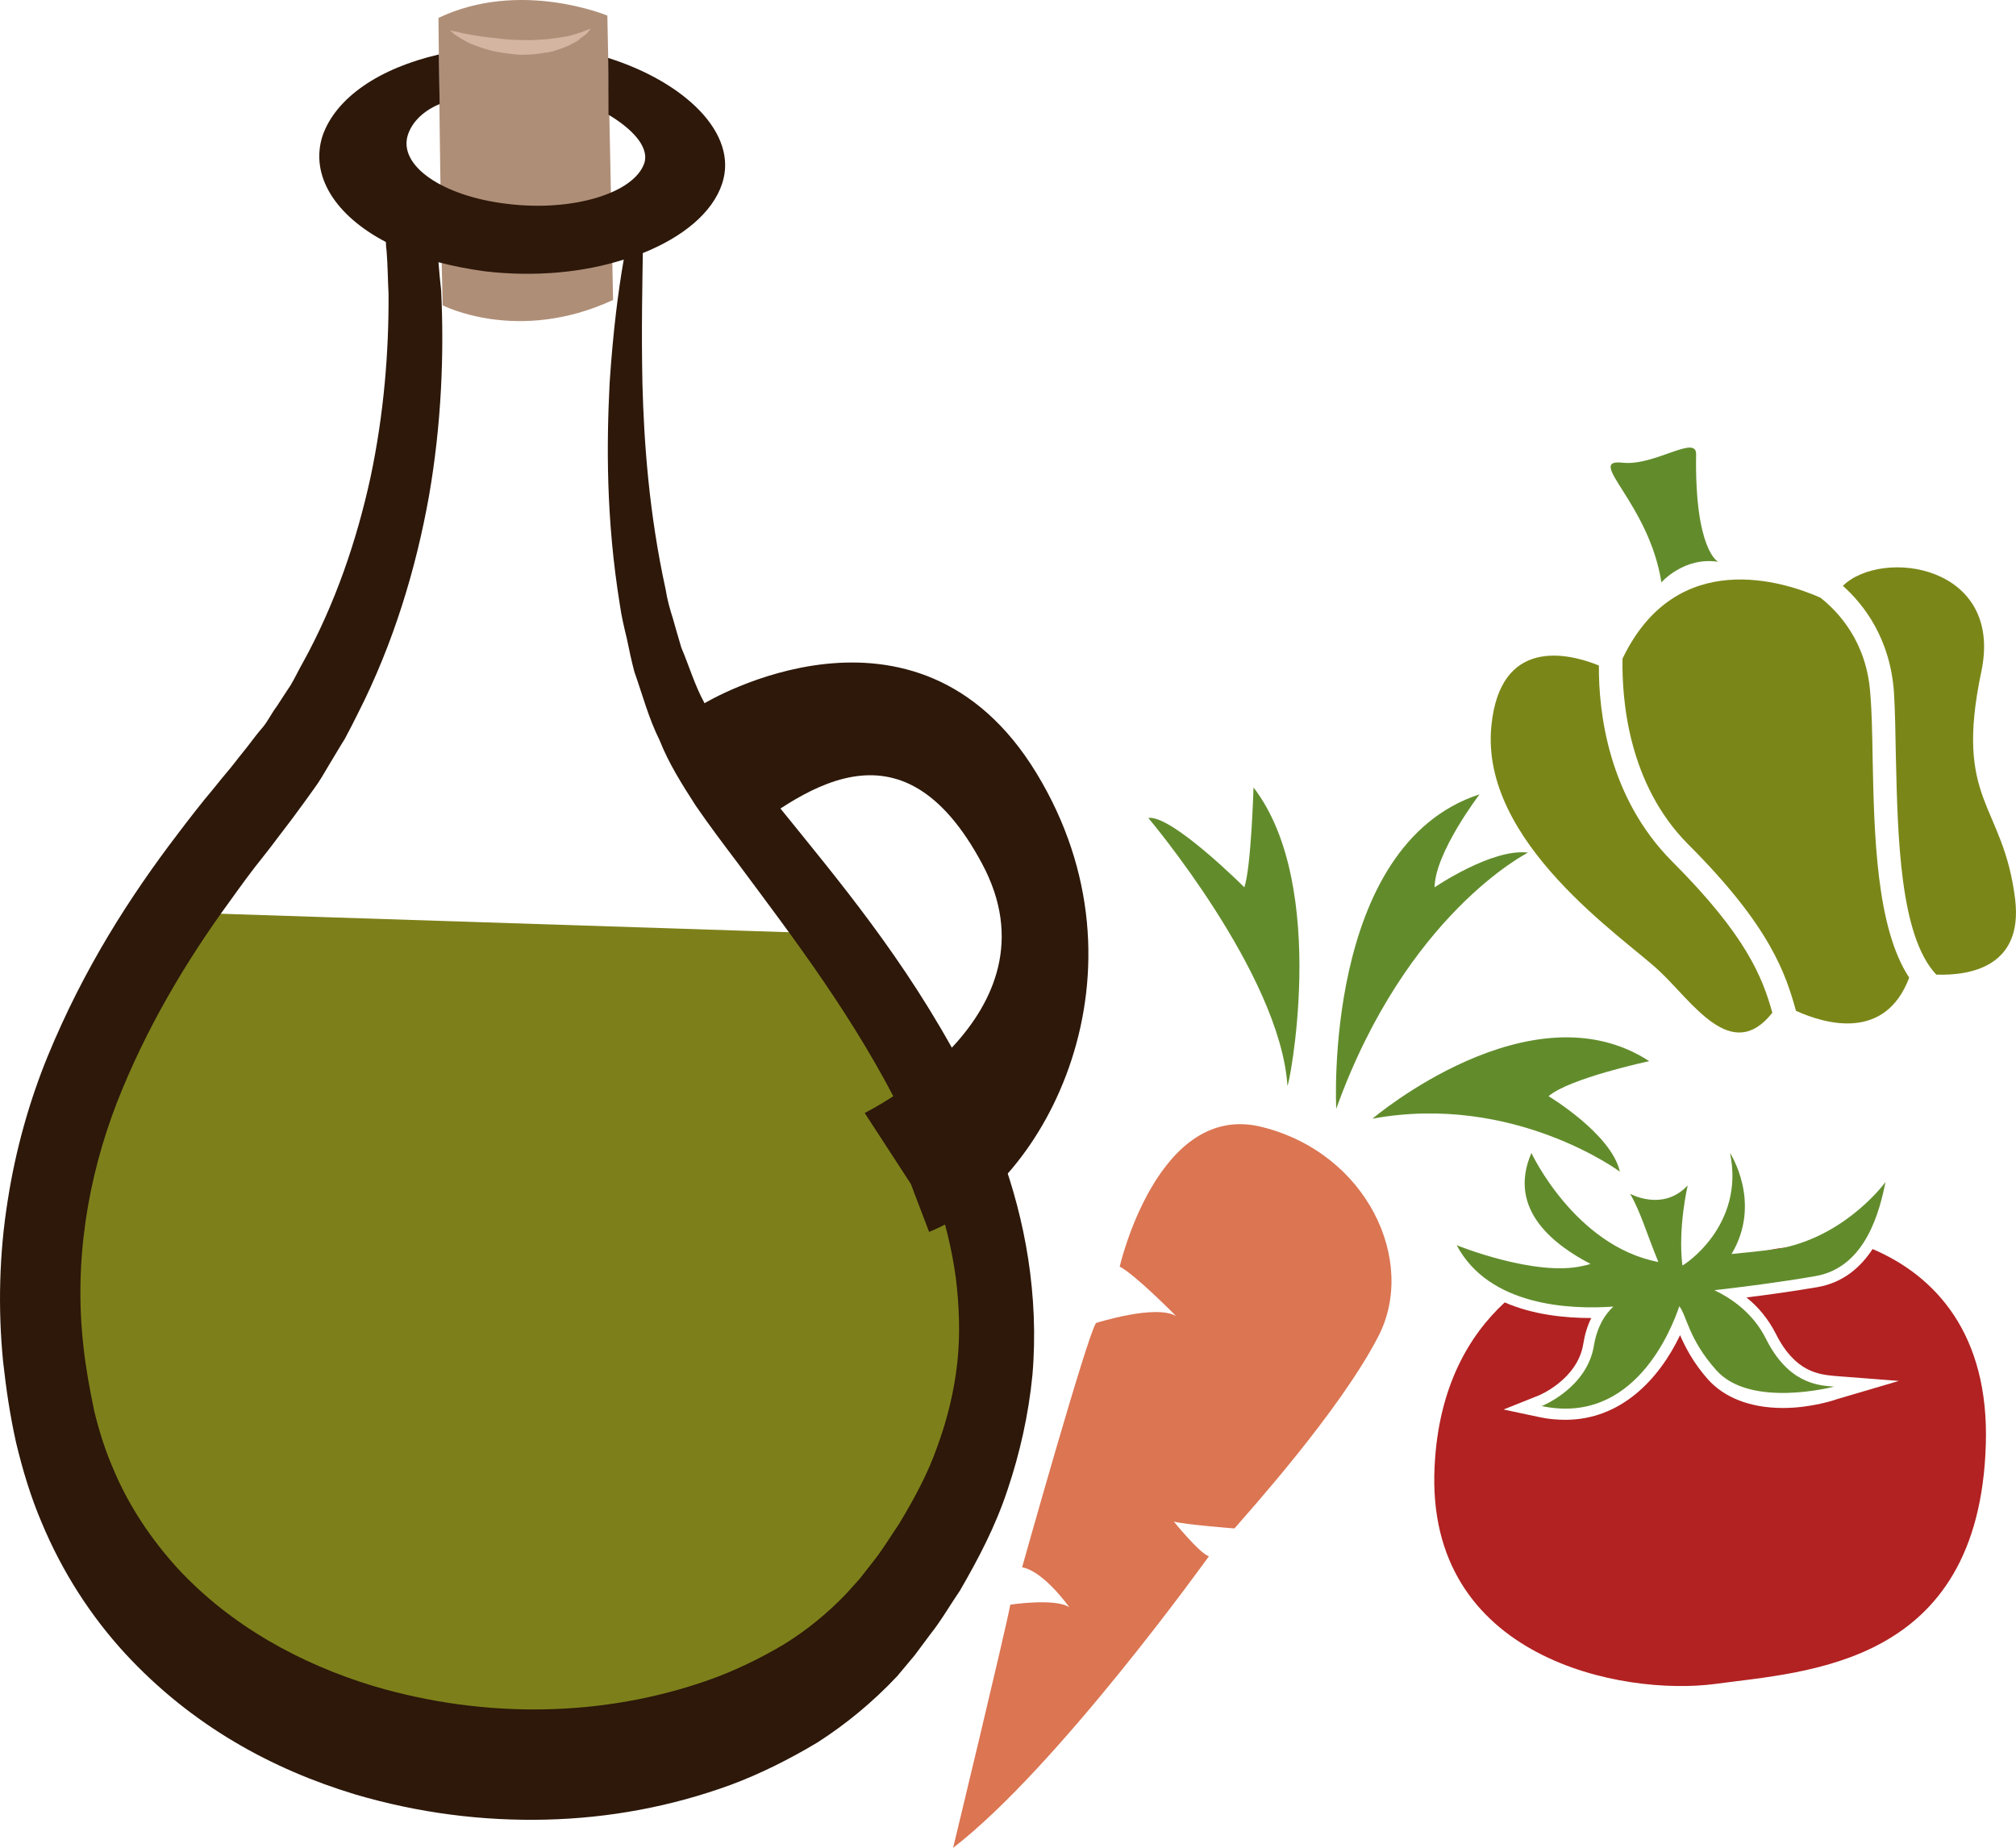
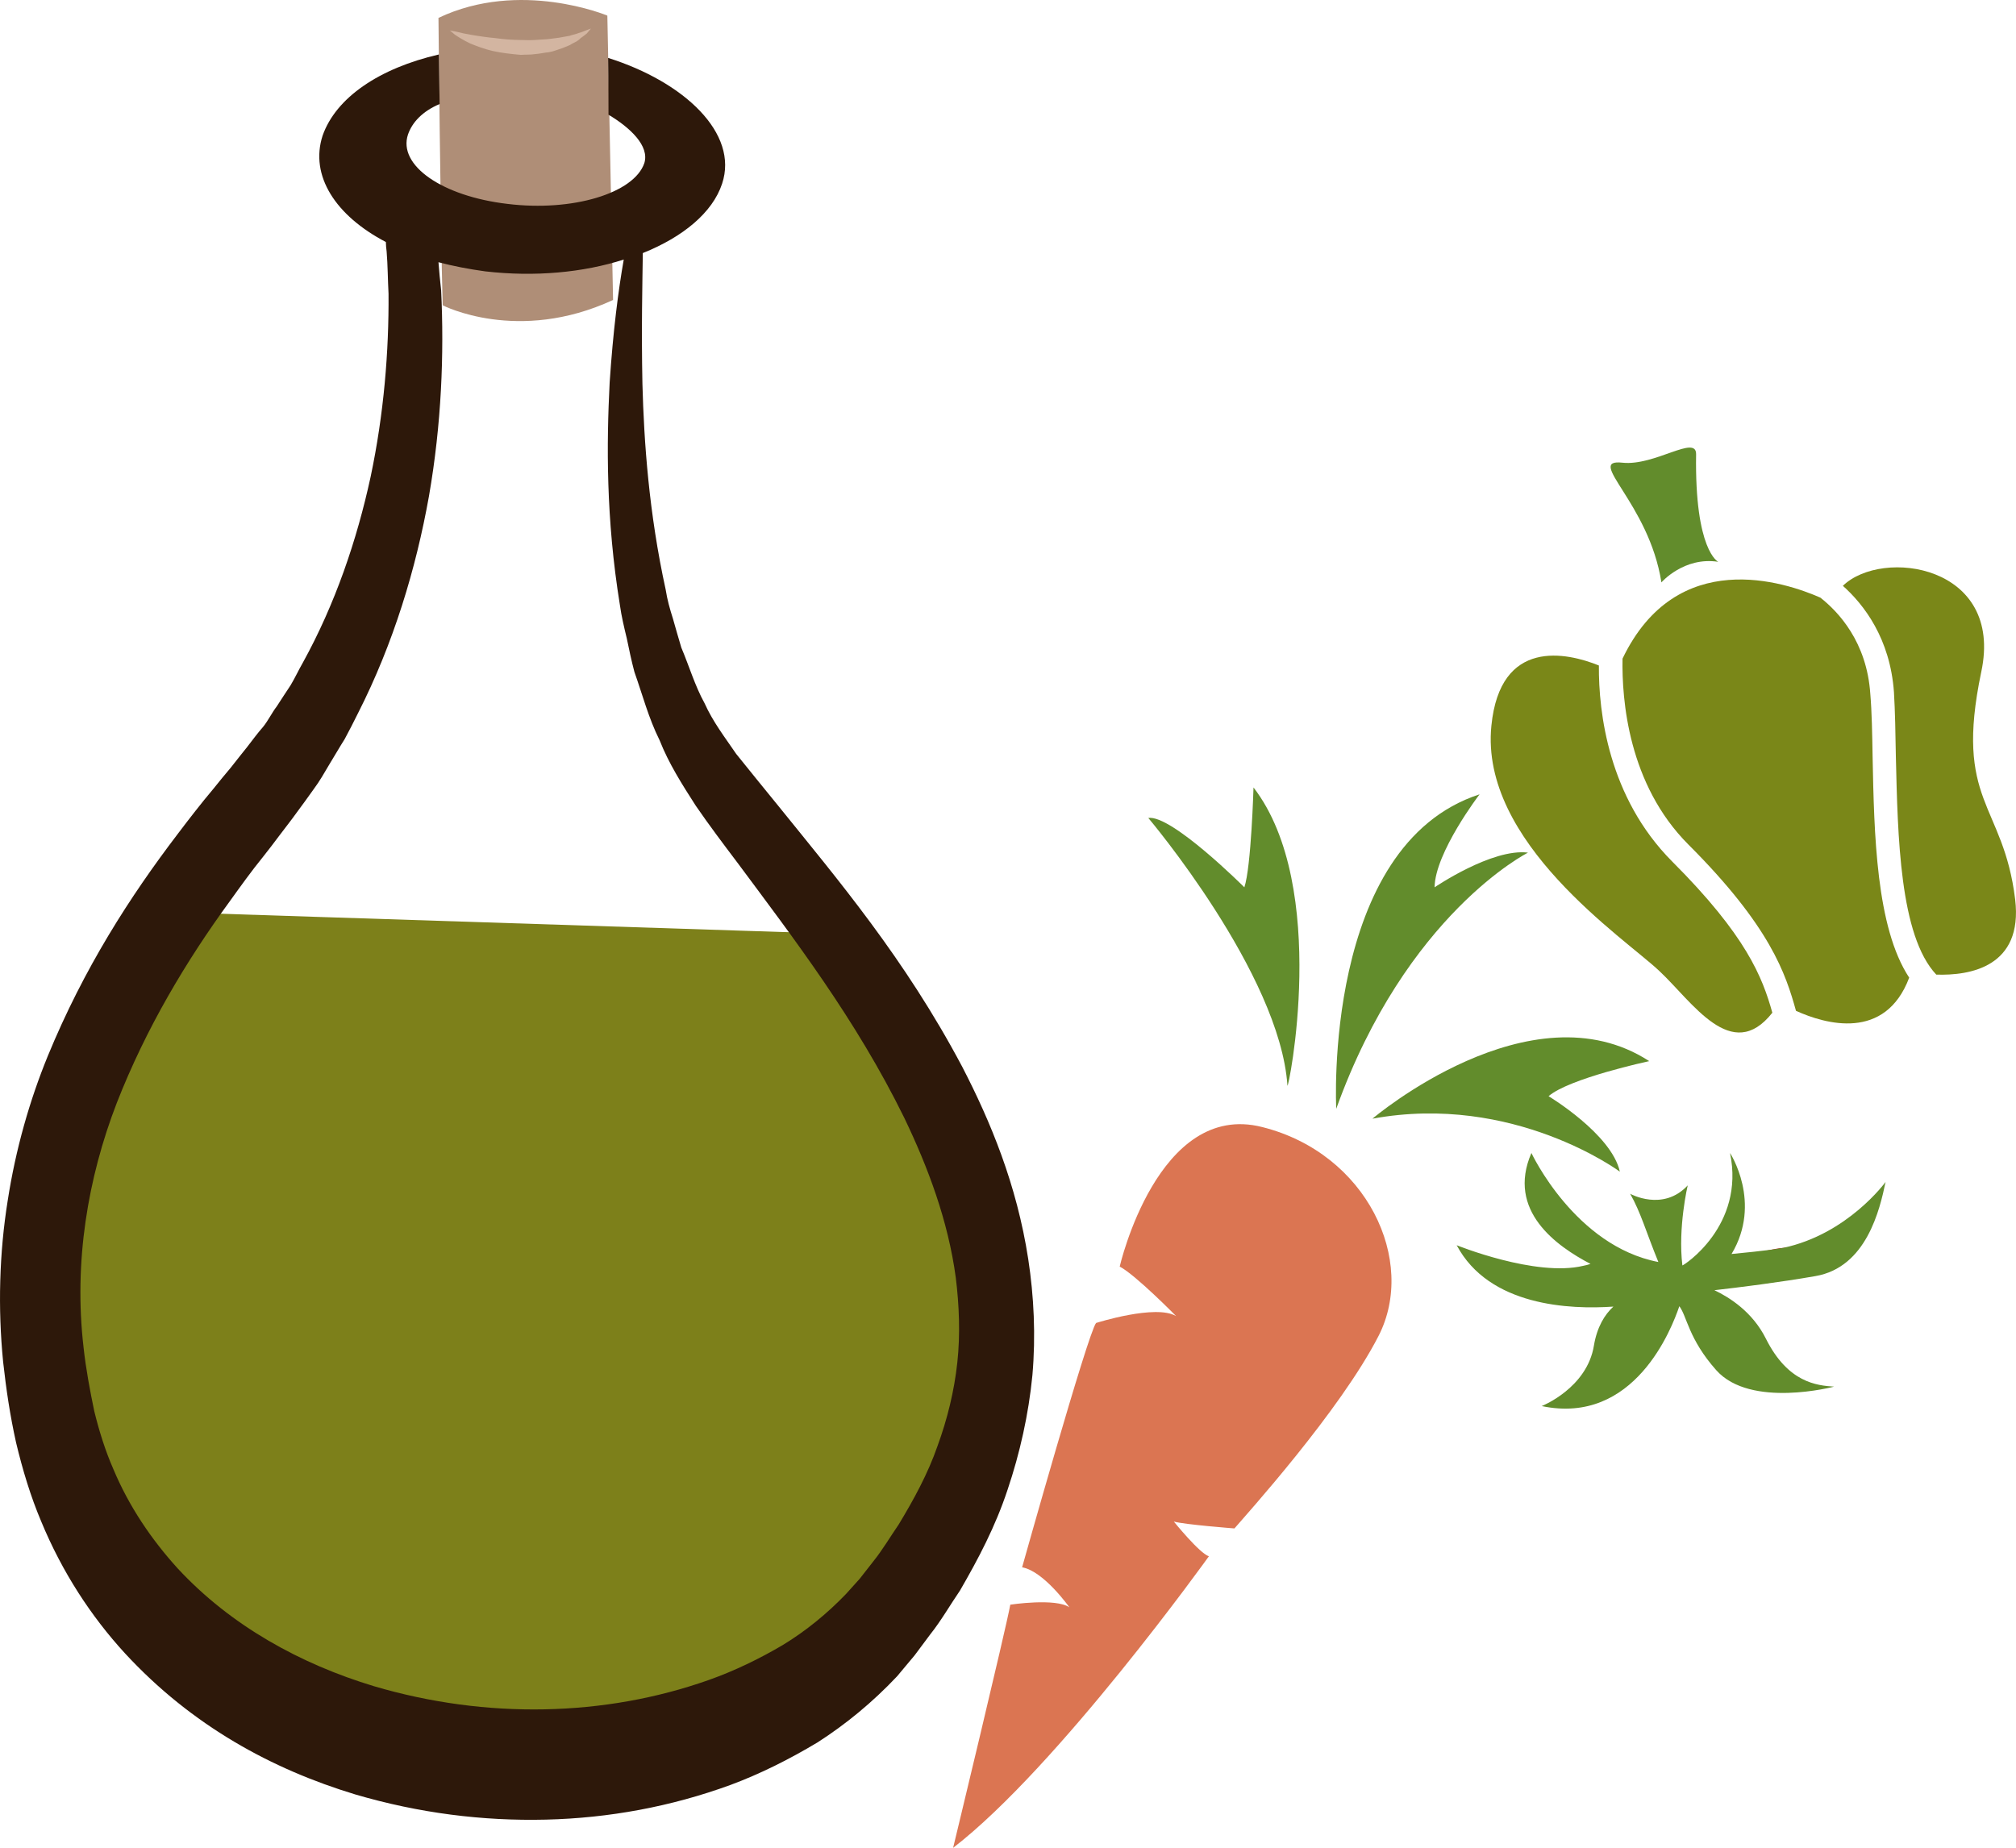
<svg xmlns="http://www.w3.org/2000/svg" xmlns:ns1="http://sodipodi.sourceforge.net/DTD/sodipodi-0.dtd" xmlns:ns2="http://www.inkscape.org/namespaces/inkscape" xml:space="preserve" width="52.883mm" height="48.479mm" version="1.1" style="clip-rule:evenodd;fill-rule:evenodd;image-rendering:optimizeQuality;shape-rendering:geometricPrecision;text-rendering:geometricPrecision" viewBox="0 0 5288.284 4847.943" id="svg52" ns1:docname="3038.svg" ns2:version="0.92.4 (5da689c313, 2019-01-14)">
  <ns1:namedview pagecolor="#ffffff" bordercolor="#666666" borderopacity="1" objecttolerance="10" gridtolerance="10" guidetolerance="10" ns2:pageopacity="0" ns2:pageshadow="2" ns2:window-width="640" ns2:window-height="480" id="namedview54" showgrid="false" ns2:zoom="0.2102413" ns2:cx="102.62047" ns2:cy="91.691337" ns2:window-x="0" ns2:window-y="0" ns2:window-maximized="0" ns2:current-layer="svg52" />
  <defs id="defs4">
    <style type="text/css" id="style2">
   
    .fil5 {fill:#2D180A;fill-rule:nonzero}
    .fil1 {fill:#628C2C;fill-rule:nonzero}
    .fil7 {fill:#7A8718;fill-rule:nonzero}
    .fil3 {fill:#7D801A;fill-rule:nonzero}
    .fil4 {fill:#AF8E77;fill-rule:nonzero}
    .fil2 {fill:firebrick;fill-rule:nonzero}
    .fil6 {fill:#D3B5A1;fill-rule:nonzero}
    .fil0 {fill:#DB7552;fill-rule:nonzero}
   
  </style>
  </defs>
  <g id="Vrstva_x0020_1" transform="translate(-7784.833,-12428.057)">
    <g id="_456778792">
      <g id="g13">
        <path class="fil0" d="m 10285,17276 c 0,0 139,-576 150,-638 0,0 119,-18 155,7 0,0 -67,-95 -124,-105 0,0 172,-613 194,-641 0,0 157,-50 210,-18 0,0 -106,-108 -148,-130 0,0 100,-436 374,-366 275,69 406,351 305,548 -101,197 -348,470 -378,505 0,0 -130,-10 -159,-18 0,0 68,84 92,91 0,0 -396,553 -671,765 z" id="path7" ns2:connector-curvature="0" style="fill:#db7552;fill-rule:nonzero" />
        <path class="fil1" d="m 11290,15337 c 0,0 -36,-691 376,-825 0,0 -117,153 -118,244 0,0 151,-103 245,-91 0,0 -319,160 -503,672 z" id="path9" ns2:connector-curvature="0" style="fill:#628c2c;fill-rule:nonzero" />
        <path class="fil1" d="m 11385,15363 c 0,0 415,-353 726,-151 0,0 -210,45 -264,92 0,0 165,99 187,198 0,0 -279,-207 -649,-139 z" id="path11" ns2:connector-curvature="0" style="fill:#628c2c;fill-rule:nonzero" />
      </g>
      <path class="fil1" d="m 11162,15276 c 1,19 112,-521 -89,-782 0,0 -6,208 -24,262 0,0 -191,-191 -252,-182 0,0 345,408 365,702 z" id="path15" ns2:connector-curvature="0" style="fill:#628c2c;fill-rule:nonzero" />
    </g>
    <g id="_456778600">
      <path class="fil2" d="m 12641,15684 c -20,-6 -41,-12 -61,-16 -38,18 -79,32 -118,34 -19,1 -76,14 -107,22 l -52,13 18,-50 c 2,-8 4,-14 6,-21 -5,1 -9,2 -13,3 -9,13 -18,26 -26,36 -16,20 -66,72 -90,72 h -9 l -12,-9 4,10 -52,-10 c -41,-8 -85,-33 -129,-64 -8,1 -21,4 -39,10 3,1 7,3 10,5 l 70,37 -78,17 c -6,1 -12,3 -19,4 -20,5 -43,8 -68,8 -20,0 -40,-2 -61,-5 -11,7 -22,14 -33,23 59,20 123,26 178,26 18,0 36,-1 55,-2 l 83,-6 -61,56 c -22,20 -36,49 -42,86 -10,58 -42,101 -75,130 155,-19 224,-192 242,-247 l 17,-49 -3,-2 102,-11 c 60,-7 173,-20 264,-36 44,-8 76,-32 99,-64 z" id="path18" ns2:connector-curvature="0" style="fill:#b22222;fill-rule:nonzero" />
      <path class="fil2" d="m 12182,15798 30,39 c 10,12 16,27 22,44 12,30 29,72 75,123 37,41 104,50 153,50 v 0 c 3,0 6,0 9,0 -28,-21 -55,-52 -80,-101 -31,-62 -83,-96 -122,-114 z" id="path20" ns2:connector-curvature="0" style="fill:#b22222;fill-rule:nonzero" />
-       <path class="fil2" d="m 12697,15705 c -31,47 -76,88 -145,100 -59,10 -128,20 -186,27 29,23 56,54 77,95 51,102 114,107 155,111 l 168,13 -163,48 c -2,1 -66,23 -141,23 v 0 c -89,0 -155,-29 -196,-74 -40,-45 -61,-87 -74,-117 -56,117 -156,222 -301,222 -22,0 -45,-2 -68,-7 l -94,-20 90,-36 c 1,0 104,-42 119,-136 4,-25 11,-48 21,-68 -71,0 -154,-9 -227,-41 -92,85 -174,220 -184,431 -25,505 494,602 736,570 241,-33 692,-47 710,-628 9,-291 -133,-443 -297,-513 z" id="path22" ns2:connector-curvature="0" style="fill:#b22222;fill-rule:nonzero" />
      <path class="fil2" d="m 12161,15729 8,20 c -1,-9 -2,-20 -3,-31 -3,1 -5,1 -8,2 1,3 2,6 3,9 z" id="path24" ns2:connector-curvature="0" style="fill:#b22222;fill-rule:nonzero" />
      <path class="fil1" d="m 12731,15529 c 0,0 -99,137 -269,173 -28,6 -135,16 -135,16 81,-135 -4,-265 -4,-265 40,192 -123,296 -125,295 -12,-100 14,-210 14,-210 -65,70 -151,22 -151,22 28,49 42,101 74,179 -219,-42 -333,-286 -333,-286 -66,152 67,245 155,291 -6,2 -13,4 -19,5 -125,30 -332,-54 -332,-54 85,160 297,169 411,161 -23,21 -43,54 -51,102 -18,112 -137,159 -137,159 243,51 341,-203 361,-262 20,26 24,86 97,168 90,101 309,43 309,43 -45,-3 -121,-10 -179,-126 -35,-70 -95,-108 -135,-127 62,-7 174,-21 265,-37 134,-23 169,-175 184,-247 z" id="path26" ns2:connector-curvature="0" style="fill:#628c2c;fill-rule:nonzero" />
    </g>
  </g>
  <g id="Vrstva_x0020_1_0" transform="translate(-7784.833,-12428.057)">
    <path class="fil3" d="m 8230,14821 c 0,0 -588,1107 -161,1671 428,564 1944,1062 2315,-363 0,0 30,-717 -432,-1252 z" id="path31" ns2:connector-curvature="0" style="fill:#7d801a;fill-rule:nonzero" />
    <path class="fil4" d="m 8935,12475 c 0,0 5,538 11,754 0,0 197,102 447,-14 l -15,-746 c 0,0 -229,-96 -443,6 z" id="path33" ns2:connector-curvature="0" style="fill:#af8e77;fill-rule:nonzero" />
    <path class="fil5" d="m 10296,16003 c -8,74 -26,148 -52,219 -25,72 -62,140 -102,206 -22,32 -42,66 -66,96 l -36,46 -36,40 c -49,51 -105,97 -166,134 -61,36 -127,68 -195,92 -272,96 -582,103 -877,16 -192,-58 -375,-158 -515,-309 -69,-76 -128,-163 -169,-261 -21,-48 -37,-99 -50,-152 -11,-53 -22,-111 -28,-167 -26,-224 11,-444 87,-641 77,-197 183,-374 297,-530 28,-39 56,-78 86,-115 15,-19 29,-37 43,-56 15,-20 31,-40 46,-61 15,-20 30,-41 45,-62 15,-20 28,-43 41,-65 13,-21 26,-44 40,-66 12,-22 24,-46 35,-68 93,-183 152,-379 186,-569 33,-190 40,-373 32,-540 -3,-25 -5,-50 -7,-74 38,10 79,18 123,24 130,15 257,3 363,-31 -14,79 -28,187 -37,323 -8,159 -10,356 27,584 4,29 11,58 18,87 6,29 12,58 20,88 21,59 37,121 66,179 24,61 59,116 95,172 35,51 72,100 109,149 147,198 311,411 438,670 62,129 115,270 135,419 9,73 12,149 4,223 z m 186,-272 c -30,-195 -99,-361 -173,-504 -151,-285 -328,-493 -482,-684 -38,-47 -76,-93 -111,-137 -30,-44 -61,-84 -83,-133 -25,-45 -41,-99 -61,-146 -8,-26 -15,-52 -22,-76 -8,-25 -15,-50 -19,-76 -44,-201 -57,-388 -61,-540 -3,-147 0,-262 1,-343 105,-42 183,-106 208,-182 44,-132 -99,-267 -299,-330 1,57 1,143 1,149 57,34 108,82 94,127 -27,79 -188,128 -359,107 -171,-20 -288,-101 -261,-182 11,-32 38,-61 83,-80 0,-27 -2,-104 -2,-130 -156,36 -270,113 -305,213 -34,105 34,210 166,279 0,8 1,17 2,25 3,36 3,74 5,111 1,151 -12,314 -47,480 -36,166 -93,334 -178,488 -11,19 -20,39 -32,59 -11,17 -24,36 -36,55 -13,17 -23,38 -36,54 -15,17 -28,35 -42,53 -13,16 -27,34 -42,53 -15,18 -31,37 -46,56 -32,38 -63,78 -94,119 -125,164 -246,352 -341,583 -47,115 -84,243 -105,379 -22,137 -26,282 -12,423 8,72 18,140 34,212 17,71 38,141 66,207 55,133 131,249 219,345 176,191 387,305 605,371 167,49 334,70 500,66 165,-4 328,-34 484,-91 78,-29 154,-67 229,-112 73,-47 143,-104 208,-173 16,-19 31,-37 46,-55 l 41,-55 c 28,-35 52,-77 78,-115 48,-83 93,-168 125,-265 32,-95 55,-197 65,-300 9,-104 4,-207 -11,-305 z" id="path35" ns2:connector-curvature="0" style="fill:#2d180a;fill-rule:nonzero" />
    <path class="fil6" d="m 8965,12508 c 0,0 6,1 16,3 11,3 25,6 43,9 18,3 38,6 60,8 21,3 45,5 68,5 12,0 23,1 35,0 11,-1 22,-1 32,-2 12,-1 22,-3 32,-4 9,-2 19,-3 28,-5 8,-3 16,-4 23,-7 6,-2 13,-4 17,-6 10,-4 16,-6 16,-6 0,0 -4,5 -11,13 -5,4 -10,8 -16,12 -5,6 -13,10 -21,14 -9,6 -19,9 -29,13 -10,3 -21,8 -33,10 -12,1 -23,4 -37,5 -12,2 -24,1 -37,2 -24,-2 -50,-5 -73,-10 -22,-5 -43,-13 -60,-20 -17,-8 -31,-17 -40,-23 -8,-7 -13,-11 -13,-11 z" id="path37" ns2:connector-curvature="0" style="fill:#d3b5a1;fill-rule:nonzero" />
-     <path class="fil5" d="m 9633,14273 c 0,0 555,-336 871,184 315,519 24,1082 -282,1203 l -48,-126 -121,-186 c 0,0 522,-255 308,-654 -214,-400 -474,-192 -664,-46 l -105,-328 z" id="path39" ns2:connector-curvature="0" style="fill:#2d180a;fill-rule:nonzero" />
  </g>
  <g id="Vrstva_x0020_1_1" transform="translate(-7784.833,-12428.057)">
    <path class="fil7" d="m 12171,14688 c -167,-168 -193,-391 -192,-514 -84,-34 -259,-73 -282,158 -31,306 349,557 440,643 87,81 190,246 297,110 -26,-93 -68,-202 -263,-397 z" id="path43" ns2:connector-curvature="0" style="fill:#7a8718;fill-rule:nonzero" />
    <path class="fil7" d="m 12697,14414 c -1,-60 -2,-118 -6,-165 -9,-137 -84,-216 -131,-253 -93,-41 -377,-136 -519,160 -2,108 15,330 173,488 215,215 255,339 282,436 77,35 234,80 297,-87 -87,-132 -92,-378 -96,-579 z" id="path45" ns2:connector-curvature="0" style="fill:#7a8718;fill-rule:nonzero" />
    <path class="fil7" d="m 13071,14788 c -31,-254 -161,-254 -89,-597 60,-281 -260,-326 -363,-226 55,49 124,138 134,279 3,50 4,108 5,169 5,210 10,470 106,572 88,3 228,-20 207,-197 z" id="path47" ns2:connector-curvature="0" style="fill:#7a8718;fill-rule:nonzero" />
    <path class="fil1" d="m 12143,13956 c 0,0 59,-68 149,-54 0,0 -62,-29 -58,-282 1,-53 -108,31 -193,22 -100,-11 69,104 102,314 z" id="path49" ns2:connector-curvature="0" style="fill:#628c2c;fill-rule:nonzero" />
  </g>
</svg>